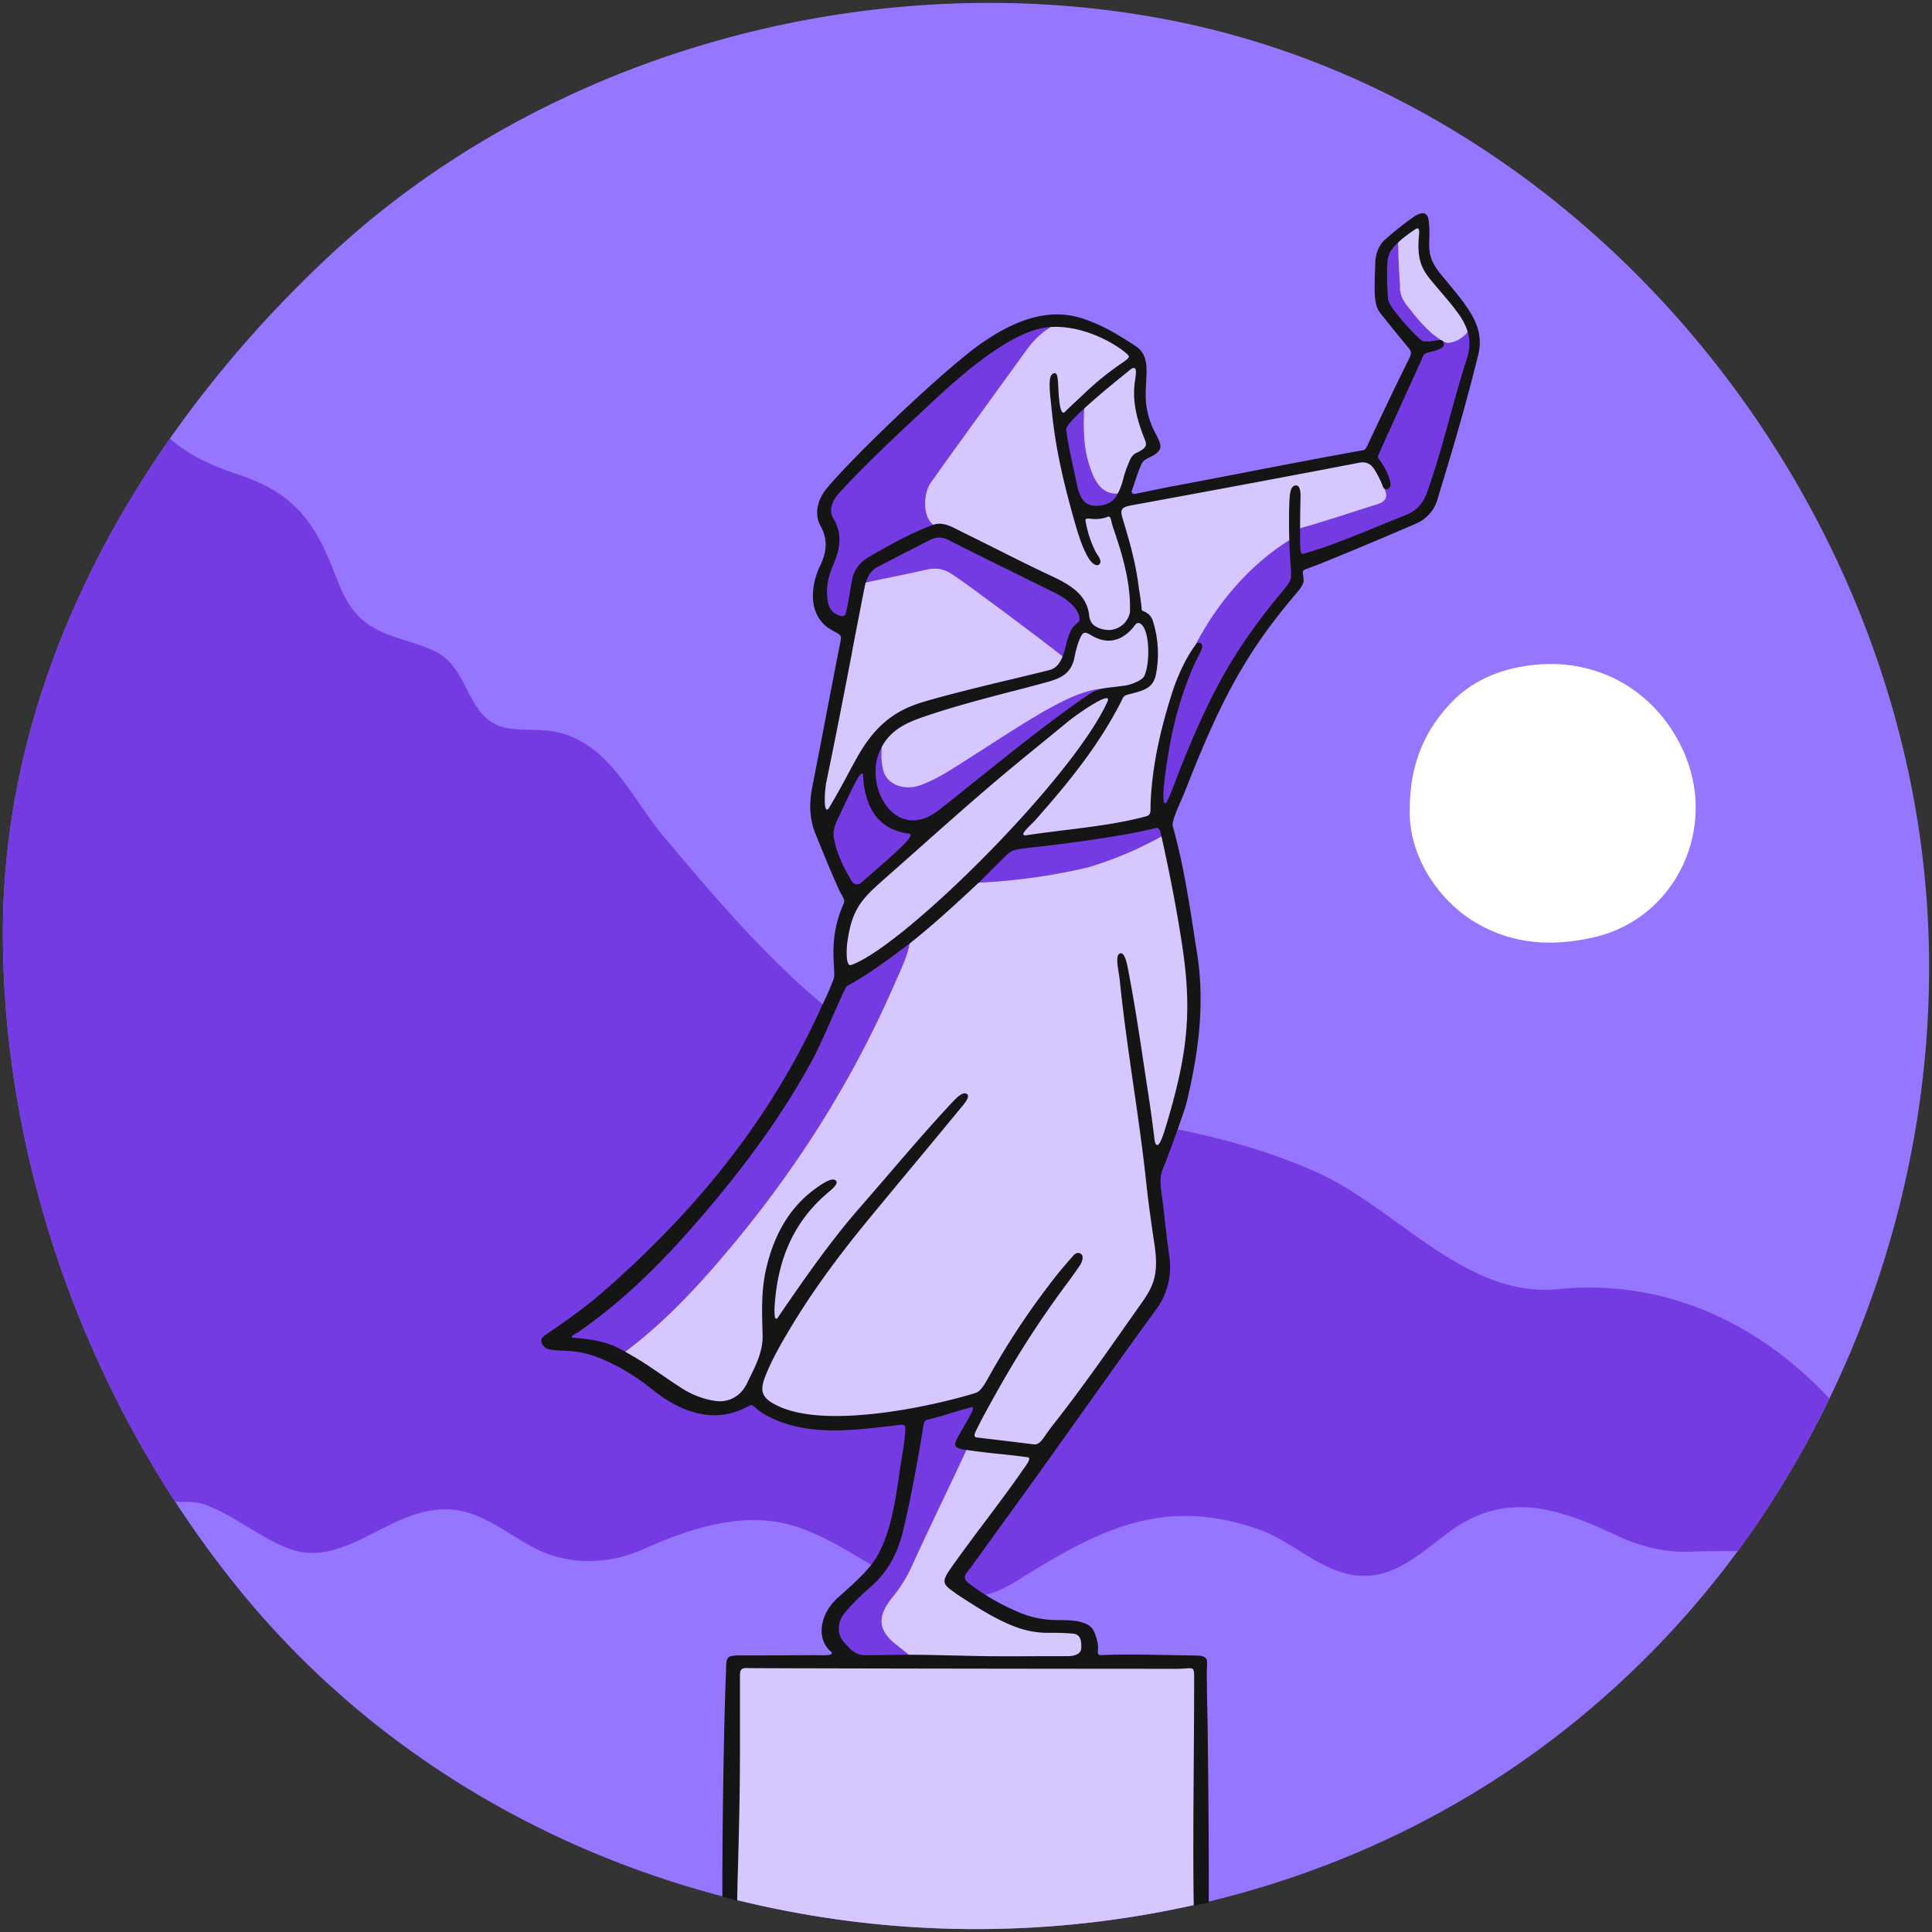
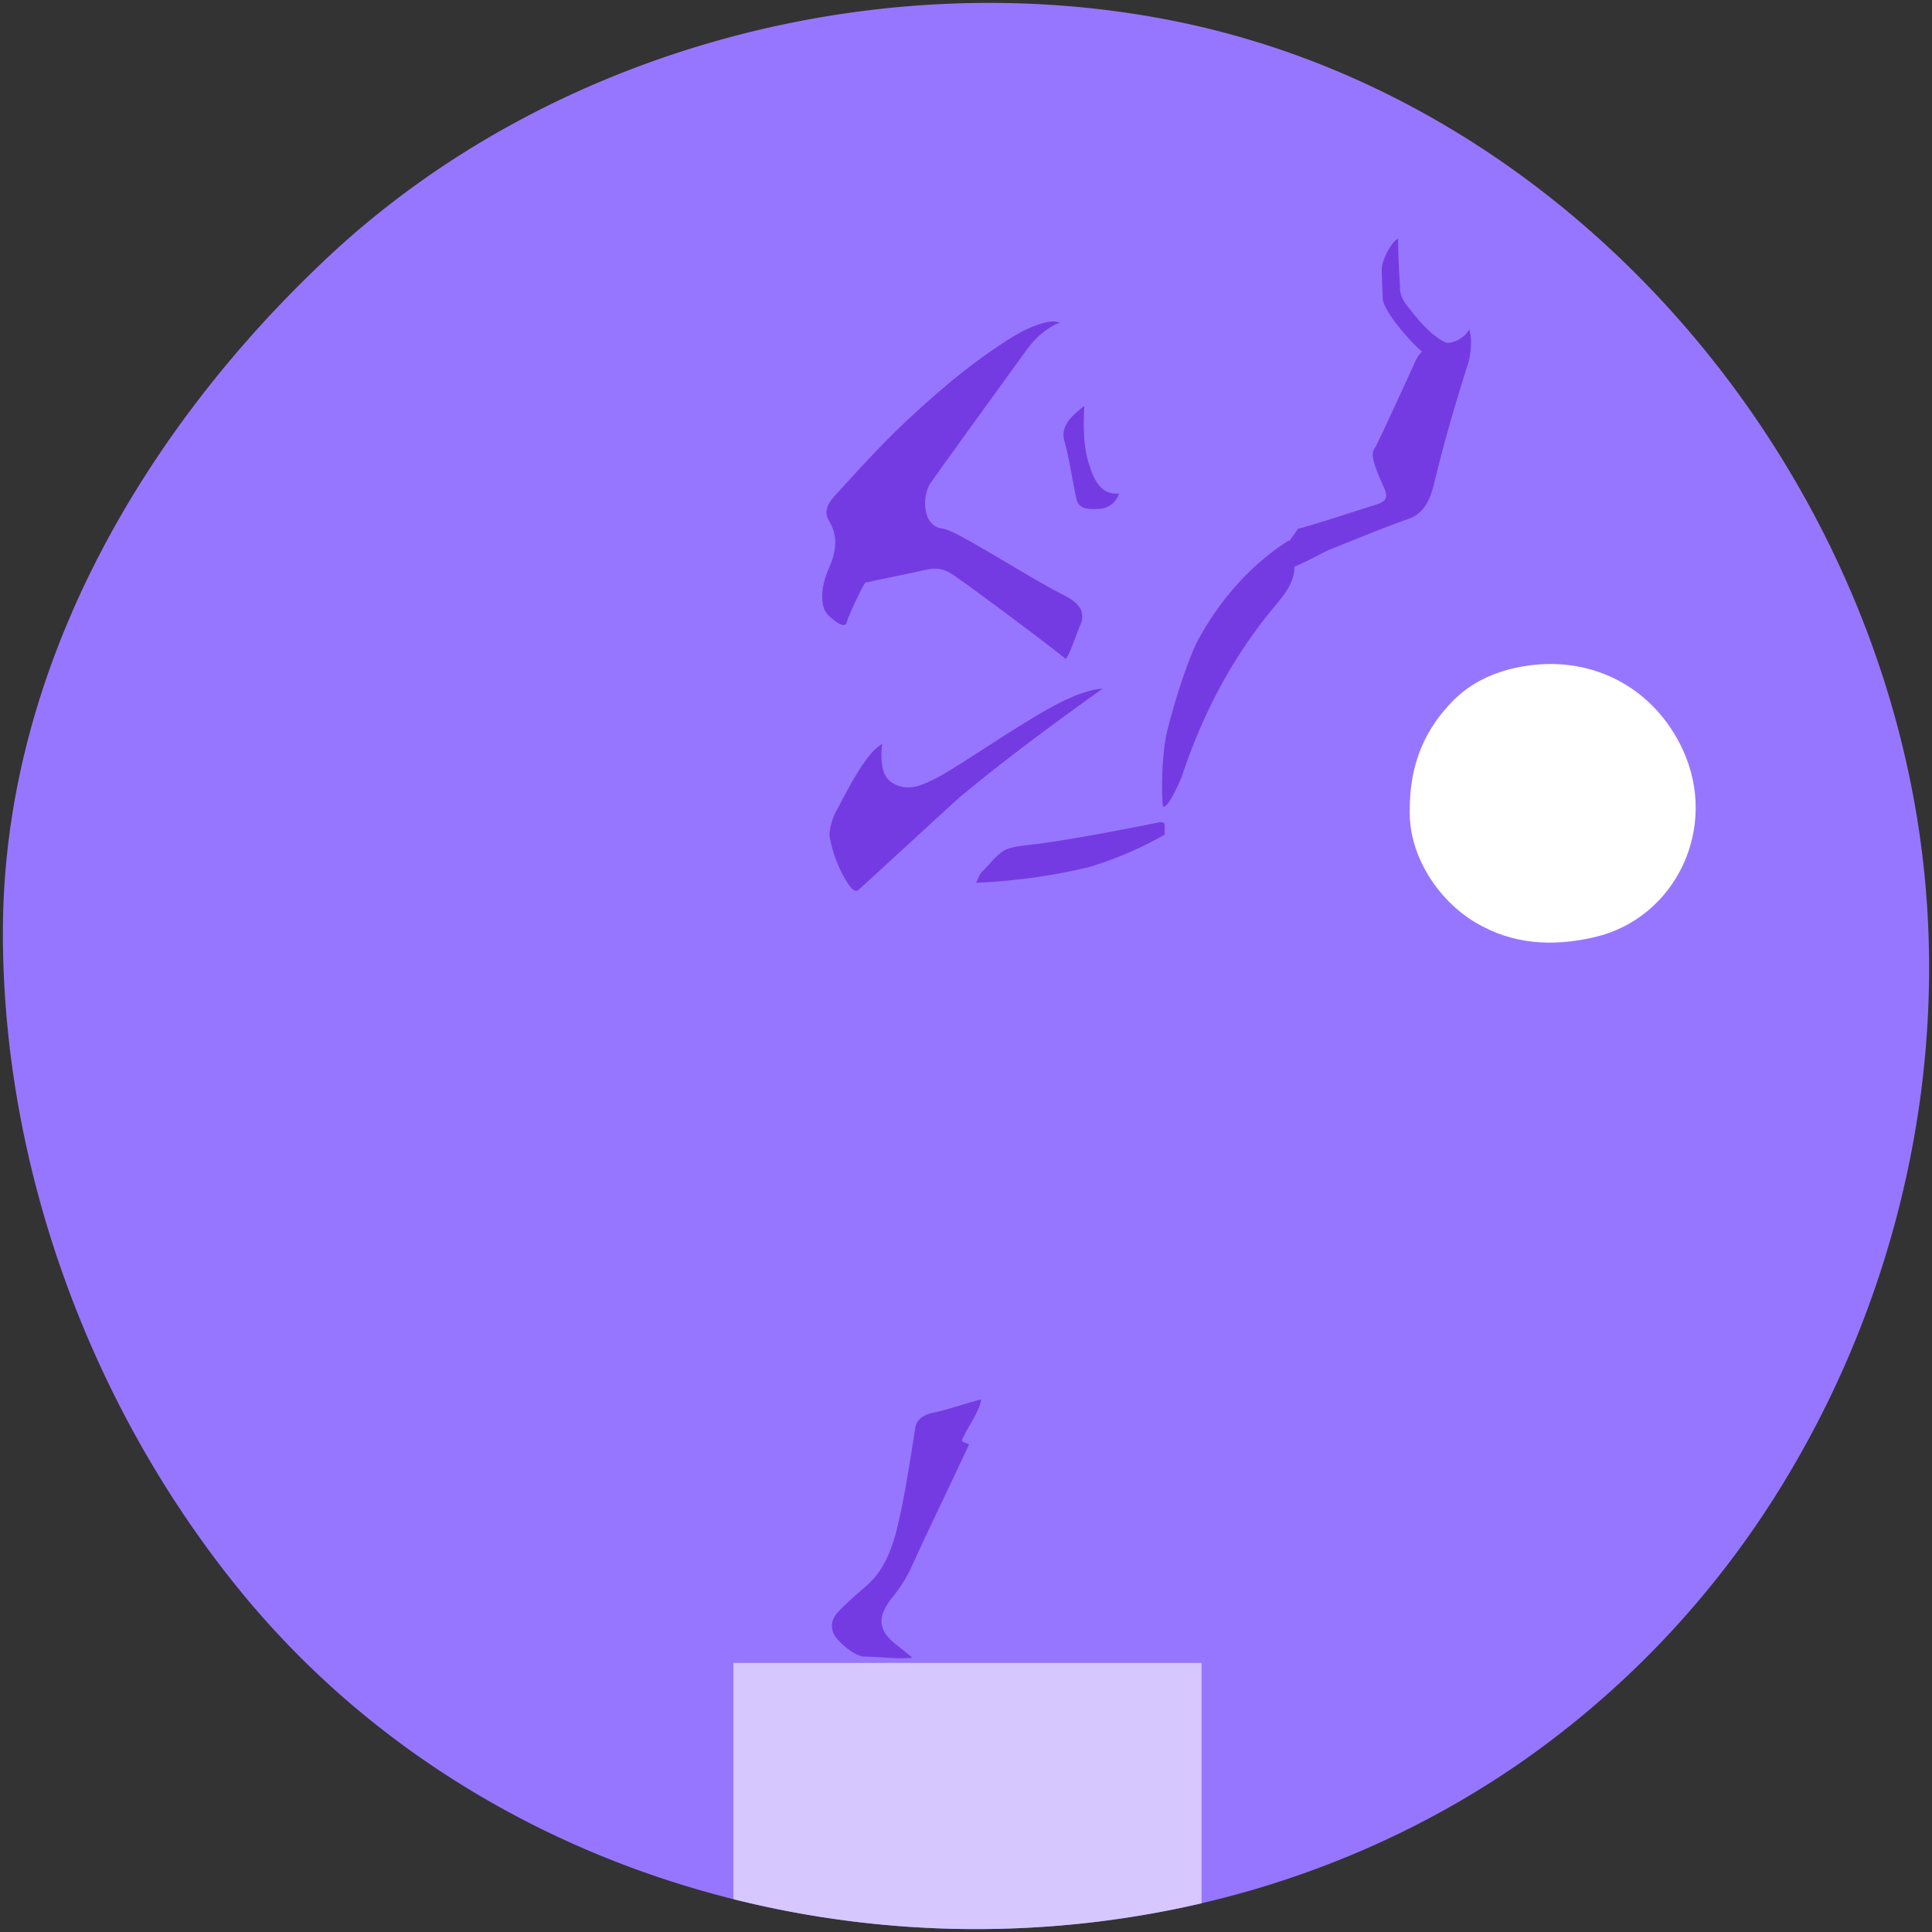
<svg xmlns="http://www.w3.org/2000/svg" viewBox="0 0 1000 1000">
  <rect x="0" y="0" width="1000" height="1000" fill="#333333" stroke="none" />
  <g>
    <path d="M993.62,432.22C964.73,231.06,808.93,51.26,607.9,10.9,455.88-19.62,285.51,25,170.45,132.45,74.34,222.2,1.69,346.21,1.5,482.16c-.17,121.69,44.92,244.59,121,339,159.7,198.25,463.06,234,668.5,88.37A480.36,480.36,0,0,0,920.83,771.25C983.12,671,1010.46,549.46,993.62,432.22Z" fill="#9776ff" />
-     <path d="M946.88,723.84c-37.11-39.66-85.89-62.11-140.66-56.57-46.88,4.74-83.37-41.41-122.84-59.63-47.2-21.78-99-27.89-149.81-35.49-82.13-12.28-139.14-78.45-190.18-139.32-17.56-20.94-29.2-51.24-59.94-54.64-6.9-.77-13.93-.06-20.77-1.28-21.3-3.78-19.11-29.84-36.28-39.11-9.85-5.31-22.63-7-32.76-12.74-14.54-8.19-17.46-21.77-23.65-36.18-9.83-22.89-22-35-46.31-43.17C110.85,241.4,98.26,236.27,88,227,35.72,301.65,1.63,389.11,1.5,482.16,1.36,585.78,34.05,690.27,90.72,777.31c5.56.08,11.22.13,13.49.87,16.11,5.23,29.18,17.21,45.07,23.28,32.87,12.55,58.13-30.29,94.49-18,15,5.05,26.46,16.37,41.21,21.34,16.09,5.42,33.3,3.72,48.66-3.2,22.73-10.24,49.85-19.14,74.87-12.48,40.08,10.65,73.4,56.79,117,29.6,42.55-26.54,76.26-44.88,126.7-26.85,15.15,5.42,28.55,18.68,44.76,22.66,21.66,5.32,36.45-9.09,52.54-21.15,29-21.75,55.86-13.42,86.72,1.14,12,5.65,24.62,9.09,38.13,8.64,8.36-.28,16.72-.28,25.09-.32q11.29-15.34,21.39-31.55A507.3,507.3,0,0,0,946.88,723.84Z" fill="#753be3" />
    <path d="M729.7,419c-.07-24.24,8.35-42.35,23-56.89,11.14-11,26-16.41,41.63-18,33-3.35,62.33,13.44,76.46,43.47,19.21,40.84-3.54,87.68-45.31,97.46-21.7,5.08-42.45,3.9-61.68-7.5C743.73,465.6,728.93,442.08,729.7,419Z" fill="#fff" />
-     <path d="M758.68,162.14s-21.09-23.39-21.09-27.61-2.3-21.47-2.3-21.47-16.59,6.89-18.4,19.56c-1.15,8-2.3,23.77-.77,26.45S733.37,179,733.37,179l-22.62,56L583.46,259.91s.77-17.26,3.84-21.09,9.58-5.37,9.58-7.29-8.82-27.6-6.52-40.25-34.89-36-61.72-22.24-98.92,84-102.37,92.78,6.52,9.59,4.22,20.71-13.42,33.74,5.75,41.79l2.3,2.68s-16.87,92.4-15.72,97,17.63,38.72,17.63,38.72-7.66,26.08-3.83,40.64c0,0-53.05,126.63-146.43,187l-.47,5.66s33.95,4.24,60.83,26.41,41-5.19,41-5.19,2.83,17.92,24.53,17.92,58-2.83,58-2.83-2.35,53.29-13.2,68.39-36.79,33-31.6,43.86S442,859.2,442,859.2l119.32.47s6.13-13.68-.47-16-24-.94-47.16-12.26-21.22-14.62-14.62-25,99.51-137.71,99.51-137.71a92.24,92.24,0,0,0,2.36-34.9c-2.36-19.81-3.31-29.71-3.31-29.71s24.53-48.58,20.76-93.85a510.26,510.26,0,0,0-15.1-85.36s29.72-75,48.58-100l18.86-25V290s52.35-11.32,66-26.41,26.41-90.08,26.41-90.08l-4.53-11.34" fill="#d6c7ff" />
    <g>
      <path d="M501.63,747.5c-8.9,19.36-20.17,42.31-29,61.69a73.28,73.28,0,0,1-10,16.69c-8.53,10.29-9.13,17.73,2.22,26.13,1.38,1.09,6,4.85,7.33,6-7.36.94-17.12-.53-24.49-.55-4.78,0-11.3-5.63-14.25-9-3.73-4.22-3.91-9.57.23-14,4.43-4.74,10.3-9.75,15.17-14,9-7.89,13.12-19.41,15.86-31,4-17,6.34-33.74,9.15-50.9.68-4.16,4.94-6.55,9.12-7.33,5.46-1,18.46-5.32,24.89-6.91-.45,5-6.51,14-8.3,17.69C497.48,746.3,496.81,745.87,501.63,747.5Z" fill="#753be3" />
      <g>
-         <path d="M471.21,485.79c-.93,8.53-5,16.09-8.31,23.78-23.93,55-56.54,104.72-96.58,149.86-13.76,15.51-28.5,30-45.41,42.23-9.49-4.26-18.9-8.77-29.63-8.37a1.88,1.88,0,0,1,.85-2.49c24.31-16.32,45-36.52,64.19-58.17C380,606,401.61,577.87,418.87,546.74a175.71,175.71,0,0,0,14-31.39c1.14-3.54,2.61-6.66,6.19-8.53C450.45,500.84,460.53,492.87,471.21,485.79Z" fill="#753be3" />
        <path d="M550.16,307.8c-18.25-9.07-55.62-33.77-62.29-34.19-10.84-1.25-10.56-17.12-6.32-23.44,3.05-4.55,36.27-50.36,49.67-68.86,4.46-6.17,10-11.47,17.39-14.32-4-1.37-7.81-.12-11.56,1.13-7.88,2.63-14.71,7.24-21.53,11.83-17,11.43-32.37,24.8-47.26,38.79-12.89,12.12-24.7,25.27-36.59,38.36-3.39,3.73-5.33,7.92-2.61,12.43,5,8.29,3.64,16.23.06,24.4-2.35,5.35-3.92,10.88-3.47,16.86.24,3.2,1.14,6,3.55,8.14,2.7,2.42,8,6.86,9,3.35,1.34-4.68,8.26-18.91,9.67-20.7,10.51-2.31,23.71-4.85,30.92-6.57,5.77-1.37,9.89-.9,15.53,3.24,7.27,4.86,42.1,30.68,57.36,42.82,2.26-2.82,5.59-13.22,7-16.44C562.29,317.2,559.5,312.45,550.16,307.8Z" fill="#753be3" />
        <path d="M602.86,432a189.63,189.63,0,0,1-39.61,16.94,311.07,311.07,0,0,1-58,8c.13-.26,2.07-4.66,2.27-4.86,13-13.73,10.12-12.93,29.19-15.25,16.31-2,46.19-7.72,62.26-11C604.45,424.66,602.4,427.45,602.86,432Z" fill="#753be3" />
        <path d="M536.92,370.19C523.73,378,511,386.56,498,394.76c-7,4.42-13.95,8.94-21.77,11.71-8.05,2.86-16.93-.23-19-7.47a34,34,0,0,1-.54-13.93c-8.84,4.3-20.11,28.06-23.83,34.73-1.9,3.39-4.07,9.89-3.35,13.86a68.54,68.54,0,0,0,8.6,22.46c1.26,2.12,4.19,6.36,6.22,4.54,7.36-6.63,49.87-45.88,53-48.51,22.65-18.8,47.55-37.28,73.36-55.68C559.93,357,545.7,365,536.92,370.19Z" fill="#753be3" />
        <path d="M561.28,210.09c-.65,9.71-.45,20.24,1.86,28.32s5.9,18.14,16.05,17a11.16,11.16,0,0,1-10.57,8c-6.09.28-10.45.09-11.66-5.83-1.57-7.72-3.83-21.61-6-29.13C548.55,220.33,555.25,214.79,561.28,210.09Z" fill="#753be3" />
        <path d="M760.43,170.48c-2,4.36-9.47,8.16-12.58,6.6-8.22-4.14-15-13.08-19.64-19-2.47-3.19-3.8-6.29-3.55-10.36-.59-7.71-1-17.08-1-24.24-3.83,2-8.42,11.54-8.45,15.61s.38,11.35.47,15.45C715.83,160.15,728,175.08,736,182a16.17,16.17,0,0,0-3.65,5.53c-6.28,13.71-13.12,28.84-19.69,42.41-2,4.15-4.92,3.66,3.84,22.8,1.92,4.19,1.27,6.72-3.83,8.32-12.58,3.93-28.28,9.25-41,12.7-.34,1-2.57,3.76-4.4,6.47a4.79,4.79,0,0,1-.09-.55c-20.44,12.86-36.9,32.2-48.09,53.53-6,13-12.35,34.33-15.11,45.81-2.31,9.61-3,28-2.13,38.06,1.86,3.2,9-12.74,9.85-15.17,10.87-32.6,26.09-61.63,47.94-87.92,5.94-7.16,10.22-12.59,10.45-20.74,5.92-2.3,15.34-7.66,18.46-8.9,12.88-5.12,27.63-11.27,40.69-15.85,7.93-2.79,11.15-10.27,13-18,5.32-22.05,10.89-41,17.74-62.68C761.27,183.69,762.16,174.92,760.43,170.48Z" fill="#753be3" />
      </g>
    </g>
    <path d="M993.62,432.22C964.73,231.06,808.93,51.26,607.9,10.9,455.88-19.62,285.51,25,170.45,132.45,74.34,222.2,1.69,346.21,1.5,482.16c-.17,121.69,44.92,244.59,121,339,159.7,198.25,463.06,234,668.5,88.37A480.36,480.36,0,0,0,920.83,771.25C983.12,671,1010.46,549.46,993.62,432.22Z" fill="none" />
    <path d="M379.59,983a517.08,517.08,0,0,0,242.33,2.15V860.72H379.59Z" fill="#d6c7ff" />
-     <path d="M748.8,145.61l-2.91-3.53c-5.29-6.31-6.28-11-6.13-16l0-1.52a53.55,53.55,0,0,0-.34-10.81c-.27-1.65-.88-2.7-1.81-3.13-1.2-.56-3-.14-5.36,1.25a164.37,164.37,0,0,0-15.56,12.34c-2.91,2.63-4.67,6.9-4.84,11.71l-.07,2.22c-.45,12.51-.69,19.4,2.35,23.49C716.75,165.07,727.27,178,729,180s1.57,3.19.2,5.95c-7.23,14.52-14,28.89-20.39,42.37l-.55,1.18c-1.32,2.82-1.6,3.41-3.1,3.6-18.25,3.24-38.38,7.13-57.85,10.88l-.73.14c-13.12,2.54-26.69,5.16-39.11,7.46-3.56.66-6.32,1.25-9.25,1.88l-.12,0c-2.84.61-5.77,1.24-9.49,1.93-.56.19-1.93.54-2.55-.1-.34-.34-.37-.89-.11-1.63.36-1,.8-2.3,1.34-3.88a104.22,104.22,0,0,1,3.61-9.78c.9-1.66,2.08-2.25,4.67-3.55l1.45-.73c4.8-3.17,4.51-4.86,1.09-11.34A41.67,41.67,0,0,1,593,204.66c0-2.11.12-4.24.22-6.3s.21-4.05.23-6.09c0-4.65-.61-9.85-5.63-13.13-8.8-5.76-17.58-11.2-28.22-14.51-17.67-5.5-37.49,1-60.61,19.93-23.94,19.58-59.71,54.49-71.11,68.28-5.08,6.13-6.35,13.69-3.24,19.24,3.62,6.46,3.62,12.95,0,20.43-5.58,11.54-6.17,26.26,5.07,33.13,1.09.66,2,1.16,2.72,1.56l0,0c2.89,1.6,3.19,1.88,2.57,5-2.34,11.72-4.88,25-7.33,37.76v0c-2.39,12.49-4.86,25.4-7.15,36.87-1.92,9.62-1.39,17.59,1.69,25.09l1.88,4.62c3.12,7.63,6.35,15.52,9.79,23.16.7,1.55,1.33,2.69,1.84,3.6,1.06,1.9,1.64,2.95.92,4.54-6.1,13.49-5.41,25.26-5,32.3.18,3,.31,5.15-.11,6.44a139.32,139.32,0,0,1-5.71,13.17l0,.07c-.59,1.25-1.12,2.37-1.54,3.29C399.72,576.79,362.91,624.49,311.74,669c-8.9,7.74-18.53,14.49-28.43,21.3l-.41.27c-1.58,1.07-3.23,2.18-2.57,4.33a5.25,5.25,0,0,0,4.44,3.6,50.6,50.6,0,0,0,7,.64,51.22,51.22,0,0,1,20.66,4.65,105.56,105.56,0,0,1,24.25,14.7c4.4,3.49,10.35,7.86,17.26,10.66,7.73,3.13,19.64,6.37,33.89-1.56,1.39-.61,1.94-.12,3.15,1a28.65,28.65,0,0,0,5.85,4.08c19.33,10.49,42.41,7.89,60.95,5.8l1.36-.15c1.58-.18,2.95-.37,3.95-.51h.06c2.84-.39,4.26-.59,5,.08.49.46.52,1.28.42,2.38A98.71,98.71,0,0,1,467,753v.06c-.29,1.64-.58,3.33-.86,5.16-.23,1.49-.45,3-.68,4.6l0,.25c-2.28,15.53-5.11,34.86-14.49,46.87-4.35,5.58-11.66,12-17,16.75l-.07.07c-5.49,4.84-8.7,11.37-8.61,17.48A13.62,13.62,0,0,0,430,854.77c.47.39.65.75.53,1.07-.37,1-3.49,1-8.75.86l-1.1,0-.65,0c-7.46.06-15.6.09-23.48.12H396l-12.24,0c-7.75,0-7.77.72-7.95,7.18v.11q0,1.2-.09,2.67c-1,23.18-1.92,80.07-1.82,114.86v.1l.09,0c2.51.71,5,1.39,7.45,2.06l.15,0v-.16c.07-6.54.2-11,.36-16.14.07-2.59.16-5.39.24-8.8.39-15.68.8-31.89.8-51.86,0-10.31,0-19.92,0-26.94v-1.18c0-4,0-7.23,0-9.31v-.72c0-2.38,0-3.81.82-4.6.62-.59,1.63-.79,3.42-.69,2.36.13,151.42.38,221.51.38,2.06,0,3.63-.11,4.9-.2h.07c1.92-.15,3.08-.23,3.71.36s.71,2.09.66,5.49c0,1,0,2.13,0,3.46,0,13-.1,26.26-.2,40.33v1.23c-.18,25-.35,48.7,0,71.83v.15l.15,0c2.33-.48,4.79-1,7.53-1.62l.09,0v-.1c.15-28.38-.33-71.17-.54-88.26,0-3.9-.13-7.79-.2-11.55v-.06c-.13-6.17-.25-12.55-.25-19,0-1,0-2,.09-2.87.12-2.21.2-3.8-.71-4.76s-2.59-1.3-5.69-1.34-7-.1-11.08-.18h-.13c-12.07-.22-27.09-.51-36.6,0-1.1.05-1.68-.07-2-.4s-.34-1.06-.27-2a12.94,12.94,0,0,0-.32-4.75c-1.76-6.72-2.84-8.47-9.41-10.21-2.78-.73-8-.78-11.39-.81h-1.15a48.71,48.71,0,0,1-18.17-3.84,116.28,116.28,0,0,1-26.17-15c-1.39-1-2.1-1.94-2.23-2.89-.18-1.31.73-2.48,1.89-4,.29-.37.63-.81,1-1.28l11.56-16c7.37-10.16,15.72-21.68,23.78-32.87C545.94,751,554.5,739,562.05,728.41c11.74-16.5,23.89-33.56,36.12-50.33a36.9,36.9,0,0,0,7-28.23c-.82-5.75-1.5-11.64-2.15-17.33l0-.1c-.54-4.73-1.1-9.63-1.75-14.4-.57-4.31-1.17-8.77.68-13.18,3.37-8,11.21-30.22,12-33.24,7.62-31.11,9.33-55.47,5.53-79-.45-2.76-.92-5.8-1.44-9.21-2.46-15.93-5.82-37.74-11.14-56.15v-.07c.17-3.06,2-7.26,4.11-12.12.88-2,1.89-4.33,2.82-6.7,16.89-42.9,29.61-68.81,56.17-100.07l.52-.61c1.72-2,4.31-5,4.22-7.45a19.5,19.5,0,0,0-.27-2.61c-.2-1.37-.34-2.27.65-2.67s2.34-.91,3.79-1.44,2.64-1,3.74-1.41c16.57-6.72,33.35-13.75,49.88-20.9a19.67,19.67,0,0,0,11.83-13.86c8.63-28.24,14.2-47.32,20.68-73.27C768.7,169.7,760.79,160.12,748.8,145.61ZM667.51,284.94c.07,1.6.21,3.4.35,5.13v0c.32,4,.61,7.77.15,9.69s-3.4,5.38-6.26,8.77l-.1.13c-.93,1.1-1.81,2.14-2.56,3.09-21.38,26.85-32.81,47.38-48.9,87.88-.21.51-.55,1.44-1,2.62-1.62,4.37-4.32,11.68-5.63,13.36l-.06.06a.59.59,0,0,1-.7,0c-2.36-1.7,2.4-30,4.39-38.29a185.18,185.18,0,0,1,10.44-32.32c.59-1.36,1.36-2.9,2.11-4.39s1.54-3.07,2.13-4.43c.66-1.52.5-2.76-.43-3.32a1.76,1.76,0,0,0-2.25.39c-4.49,5.66-9.39,15.55-12.47,25.18-7,21.95-10.58,40.4-11.2,58.06,0,.53,0,1,0,1.5,0,2.15.06,3.85-2.3,4.48-13.29,3.58-27.35,5.33-42.24,7.18h-.09c-6.54.82-13.3,1.65-20,2.67h0a3.47,3.47,0,0,1-.4,0,.77.77,0,0,1-.76-.34c-.4-.81,1.19-2.6,4.48-5.82.67-.66,1.16-1.15,1.43-1.45,18.4-20.77,33-39.08,44.3-60.94.29-.56.51-1,.69-1.43.8-1.75,1.1-2.41,3.82-3.07,8-1.95,12.31-3.28,13.81-10a55.91,55.91,0,0,0-1.43-27.56,7.65,7.65,0,0,0-4.65-5.26c-.68-.3-1.22-.55-1.24-1-.07-2-.53-5-1.06-8.5-.27-1.72-.57-3.68-.83-5.64-1.44-10.52-4.3-20.63-7.11-30.09-.15-.52-.3-1-.45-1.49-.91-3-1.46-4.81-.69-6.09.61-1,2-1.62,4.86-2.14,43-7.87,85.87-15.88,117.56-22a11.37,11.37,0,0,1,2.19-.25,6.61,6.61,0,0,1,3.2.86c1.56.79,3.29,2.83,6.63,10.2a8.53,8.53,0,0,1,.3.81,3.33,3.33,0,0,0,.92,1.66,2,2,0,0,0,2.16.14,2.62,2.62,0,0,0,1.06-2.67c-.31-2.87-2.14-6.86-3.8-9.53-.62-1-1.13-1.73-1.54-2.32-1.19-1.72-1.52-2.19-.55-3.62,4.11-9.33,8.65-19.26,13-28.86,3.09-6.75,6-13.13,8.71-19.13.21-.47.38-.88.53-1.24l0-.06c.81-1.93,1-2.45,3-3l.75-.2c3.17-.84,7.52-2,7.53-3.95a2.44,2.44,0,0,0-.62-1.92,2.67,2.67,0,0,0-2.13-.42c-.55.06-1.09.16-1.62.25h0a21,21,0,0,1-6.32.31C735,176.54,719,159.5,718.5,155a144,144,0,0,1-.45-18.19c.33-4.54,1.09-6.41,3.87-9.53,3-3.35,7.9-6.81,10.57-8.58.44-.29,1.09-.65,1.56-.37s.62,1.17.45,3c-1.18,12.13,1,17.35,5.82,23.27,1.57,1.95,3.3,4,5,5.94l.23.27c3.16,3.71,6.43,7.55,9.19,11.38,5.77,8,7.18,15.12,4.6,23.13-2.4,7.46-4.58,15.08-6.4,21.56-.83,2.95-1.63,5.85-2.42,8.74l-.22.78c-3,11-5.91,21.45-10,33.72l-.1.31c-2.38,7.23-4.26,12.94-13.13,16.41-5.57,2.18-10.22,4.09-14.32,5.78-5.86,2.41-11.91,4.9-20.39,8.11-7.83,3-13.62,4.69-16.72,5.63l-.43.13h0c-.55.17-1,.31-1.42,0s-.72-1.37-.78-3.51c-.11-3.81-.17-11.52.16-26.61,0-1.57-.26-3.73-1.21-4.66a1.44,1.44,0,0,0-1.21-.46c-2.2.1-2.74,2.45-3.1,4.85C667.17,259.47,667,273,667.51,284.94ZM591.25,545.8v-.09c-2.16-14.1-4.2-27.42-7.1-42.62l-.1-.57c-.82-4.41-2-9.43-4-9.1a1.6,1.6,0,0,0-1.11.66c-1.14,1.55-.52,5.52.09,9.37.22,1.43.45,2.9.59,4.24,1.92,18.72,4.51,36.59,7,53.86,2.39,16.47,4.86,33.51,6.75,51.3,1.15,10.74,2.63,20.79,4.2,31.45l.05.37c2.47,16.78-1.56,22.46-8.23,31.88l-.49.7c-2.46,3.47-4.83,6.84-7.16,10.15l-.57.81c-11.65,16.56-22.66,32.2-36.7,50.07-1.32,1.68-2.33,3.13-3.23,4.42-2.31,3.31-3.62,5.2-6.31,4.88-3.6-.47-10.39-1.27-16.38-2l-2.15-.26c-4.76-.56-9.25-1.09-11-1.32a1.07,1.07,0,0,1-.86-.54c-.46-.89.46-2.65,1.74-5.07l0-.07c.49-.93,1.05-2,1.55-3.08,13-24.18,25.56-45.54,44.61-71.12,2.19-2.94,4.37-6,6.66-9.41.81-1.2,1.91-4.07.79-5.29a2.47,2.47,0,0,0-1.84-.92,3.74,3.74,0,0,0-2.52,1.42c-6,6.82-8.83,10.24-13.61,16.63A392,392,0,0,0,512.18,712l-.41.73c-2.21,3.92-4.11,7.31-6.67,8.22-19.64,6.13-76.34,19.28-102.5,6.74-8.16-3.9-9.61-7.35-6.47-15.35,3.39-8.62,8.12-16.8,12.67-24.43,10.63-17.82,23.45-35.7,40.34-56.26,7.86-9.56,15.86-19.19,23.6-28.5,7.08-8.53,15.12-18.2,22.85-27.6.3-.37.66-.79,1-1.23l0,0c2.28-2.67,5.41-6.32,4.17-7.76a1.81,1.81,0,0,0-1.4-.68h0c-2.1,0-5,3.15-6.16,4.34-11.51,12.29-22.62,25.23-33.38,37.73l-.33.39c-4.69,5.45-9.53,11.09-14.34,16.59-14.85,17-27.78,35.46-41.95,56.14-.59,1.12-1.07,1.6-1.52,1.49-.28-.08-1.15-.33-.67-7.36,1.7-24.67,10.64-43.54,27.32-57.7l.34-.29c1.92-1.62,5.15-4.34,4.2-5.79a1.82,1.82,0,0,0-1.21-.84c-2-.41-5.43,1.82-6.89,2.77-14.41,9.41-23.64,23.6-28.21,43.38-2.49,10.75-2.2,21.19-1.89,32.25l.06,2.41c.21,7.82-3.44,15.23-7,22.38l-.11.24c-.35.7-.69,1.39-1,2.08-3.23,6.65-9.56,10.09-16.55,9a43.63,43.63,0,0,1-17.06-6.47c-3.45-2.19-6.81-4.5-10.07-6.73l-.09-.06c-5.14-3.53-10.45-7.17-16.09-10.38l-.55-.32c-8.43-4.82-13.07-7.47-29.47-8.68-.2,0-.72-.05-.81-.41s.75-1.07,2.48-2.06l.08,0c.29-.17.52-.3.65-.39,20.35-14,39.92-32.11,61.59-57.1,26.05-30.05,45.13-56.85,60-84.34,2.76-5.09,6.82-14.3,10.41-22.42v0c3.51-7.94,6.28-14.22,7.18-15.28l.07-.07c10.85-5.8,22.26-14.37,32.33-21.93l.3-.22c13.39-10.64,26-22.44,37.19-32.87.32-.38,2.23-2.31,10.71-10.73,1-1,1.69-1.67,1.74-1.73,3.09-3.09,4.76-3.28,14-4.31l.67-.07c1.6-.18,3.4-.38,5.47-.63,9.7-1.18,39.21-4.77,57-9.21a2.14,2.14,0,0,1,1.75.1c.82.5,1.11,1.84,1.64,4.26l.23,1c4.31,19.37,7.82,37.85,10.42,54.94h0c5.18,34,3.18,56.05-8.53,94.54-2.5,8.22-3.63,9.22-4.4,9.13s-1.15-1.2-1.43-3.59c-1.06-8.82-2.37-18.15-3.89-27.73C592.81,556,592,550.8,591.25,545.8ZM431.3,268.3c-2.26-3.73-1.13-8.53,3.11-13.18,11.51-12.62,26-26.4,38.78-38.32l3-2.79.36-.34c15.87-15,45.41-42.89,66.79-44.39,1-.06,2-.1,3-.1,10.4,0,19.81,3.67,25.88,6.75,7,3.56,11.54,7.34,12,8.37.4.87-1,1.88-4.2,4.09a148.86,148.86,0,0,0-18.39,14.92l-2,1.9-.08.07c-2.7,2.5-7.22,6.69-8.2,7.8a1.06,1.06,0,0,1-1.13.46c-.82-.29-2-2.06-2.49-14-.17-3.75-.56-5.79-1.21-6.22-1-.66-2.21.7-2.22.71-1.69,2-.89,9.25-.31,14.58.11,1,.21,1.89.28,2.69,2,20.81,6.16,38.38,12.31,60,2.63,9.24,5.34,15.82,7.84,19,.65.83,2.65,2.81,4.1,2.08a1.8,1.8,0,0,0,1-1.16c.36-1.4-1-3.36-1.77-4.52a8.28,8.28,0,0,1-.52-.82,56.26,56.26,0,0,1-5.39-16.46.8.8,0,0,1,.18-.7c.38-.41,1.25-.33,2.58-.21a17.91,17.91,0,0,0,7.87-.69c.86-.42,1.38-.52,1.78-.33s.71,1,1,2.29a30.28,30.28,0,0,0,1,3.6c4.78,13.8,9.13,28.62,8.61,43.46a11.29,11.29,0,0,1-9.89,9.18,9.3,9.3,0,0,1-1.09.06c-3.11,0-7.15-1.28-8.85-3.71a9.3,9.3,0,0,1-1.32-4.14c-1.29-10.78-10.21-15.78-20-20.35-9.67-4.51-19.38-9.39-28.77-14.1l-.46-.23c-5.27-2.65-10.72-5.38-16.1-8-.77-.38-1.53-.77-2.16-1.1-3.23-1.66-6.54-3.37-9.95-3.37a9.42,9.42,0,0,0-3.3.58c-11,4.05-21.75,10-32.66,16.27-5.52,3.16-8.43,7.13-9.43,12.87-.16.92-.33,2-.52,3.07-.76,4.55-1.7,10.23-2.71,13.9a1.41,1.41,0,0,1-1,1c-1.42.42-3.68-.43-5.51-2.06-2.35-2.1-2.76-5.22-3-8.51-.38-5.09.7-10.32,3.39-16.44C435.53,282.25,435.52,275.24,431.3,268.3Zm156.25-71.87,0,.11c0,.34-.1.66-.14,1-1.5,10.67,1.4,20.23,4.43,28.17q.24.6.48,1.14l0,.1c1.33,3.06,1.74,4.79-4.26,7.54-2.2,1-3.07,3.19-3.91,5.3-.2.5-.39,1-.6,1.46a47.91,47.91,0,0,0-2.11,6.47,33.48,33.48,0,0,1-2.83,7.66c-2.29,4.3-5.35,6.15-10.58,6.4-6.28.27-8.53-3.25-10.2-9.09-.48-2.34-1.08-5.1-1.67-7.77-1.66-7.63-3.55-16.27-4.31-22.64,0-1.58,3.27-5.35,9.71-11.19,7.44-6.75,15.61-13.42,22.63-19.06,1.14-1.06,2-1.58,2.6-1.58a1,1,0,0,1,.46.11h0C588.29,191.06,588,193.31,587.55,196.43ZM477.67,371.17c14.54-5.06,30.61-9.27,46.16-13.34l.14,0c4.78-1.25,10.18-2.66,15.43-4.08,8.36-2.25,15-4,16.8-13.82.41-2.21,1.77-7.68,3.31-10.54.58-1.09,1.13-1.65,1.76-1.83a1.82,1.82,0,0,1,.46-.06,6.2,6.2,0,0,1,2.72,1.12c.65.38,1.45.85,2.4,1.29,7,3.28,13.39,1.78,19.1-4.45.41-.45.75-.91,1.06-1.32l0,0c.67-.89,1.19-1.59,2-1.68a2.33,2.33,0,0,1,1.72.69c4.32,3.49,4.7,20.06,1.55,26.75-1.15,2.42-7.24,4.55-9.48,4.88-2.9.43-5.13.68-6.91.89h-.06c-4.61.52-6.52.74-10.85,2.87h0c-17.54,11.51-44.49,33.14-62.32,47.46l-.1.08c-7.64,6.13-13.66,11-17.31,13.72-4.18,3.14-8.58,4.81-12.73,4.81a15.3,15.3,0,0,1-2.35-.18c-4.49-.68-8.52-3.36-11.65-7.74-5.74-8-7-19.61-3.06-28.2C460.2,378,469,374.19,477.67,371.17Zm-21,84.72c6.23-5.47,12.55-11.08,18.66-16.51l.94-.84c15.31-13.6,31.15-27.67,47.19-41,6.31-5.23,12.65-10.41,19.69-16.15l1.45-1.19,8.35-6.83c3.86-3.16,16.46-12,19.75-12a1,1,0,0,1,.55.14c.31.21.37.63.17,1.21l.12,0h0l-.13,0C555.8,402.45,467.79,489.87,440.6,499.47a1.1,1.1,0,0,1-1.13-.18c-1.76-1.45-1.27-9.16-.78-12.46C441.05,471,445.75,465.51,456.71,455.89Zm-15.57-119c2.17-11.2,4.4-22.78,6.63-34.06,1.36-4.92,3.36-7.75,6.67-9.48,7.72-4,15.81-8.16,23.62-12.15l2.94-1.5a11.79,11.79,0,0,1,5.25-1.5,11.43,11.43,0,0,1,5.23,1.57c11.75,5.95,24,12,35.79,17.81,6,3,12.88,6.35,19.54,9.66,5.94,2.95,12,8.23,12,13.36,0,1-.64,1.53-1.47,2.2a10.69,10.69,0,0,0-3.8,5.47,32.85,32.85,0,0,0-1.69,5.43c-1.32,5.25-3,11.77-8.63,13.12-6,1.51-12.64,3.11-20.07,4.9l-.09,0c-15.65,3.77-31.84,7.66-45,11.56-16.29,4.82-26.31,13.56-35.72,31.17-1.32,2.36-2.56,4.68-3.77,6.91l0,.07c-2.71,5-5.52,10.24-9.41,16.67-.14.23-.57.94-1.05.94a.41.41,0,0,1-.19,0c-1.68-.64-.78-11.07-.27-13.82,4.86-23.28,9.24-46,13.47-67.94Zm-6.9,85.74c.82-1.67,1.79-3.73,2.82-5.92,4.63-9.82,7.79-16.32,9.15-16.32h.1c.41.11.56.73.48,2,1.39,17.5,9,27,23.42,29.08.56-.05,1,.12,1.09.46.79,1.92-7.81,9.57-19.12,19.37l-.39.34c-2.15,1.86-4.19,3.63-5.71,5a3.76,3.76,0,0,1-2.45,1.12,2.47,2.47,0,0,1-.39,0,3.85,3.85,0,0,1-2.58-2.08c-3.39-5.69-7.48-13.33-9.05-22C430.86,429.51,432.73,425.68,434.24,422.61Zm60.28,402,2.39,1.57c9,5.84,18.33,11.89,28.3,15.69a47.56,47.56,0,0,0,17.21,3.27h1a118.43,118.43,0,0,1,12.13.41c4.29.51,4.21,4.64,4.15,7.37-.08,3.94-5.15,4.27-6.71,4.28l-7.4,0h-2.17c-5.91,0-12,.06-18.09.06-6.84,0-12.88,0-18.46-.12-4.46-.07-9-.18-13.37-.29h-.36c-7.11-.17-15.15-.37-23.17-.37h-.3c-3.29,0-6.62.06-9.84.11h-.66c-4,.07-7.91.11-11.62.12-4.72,0-7.65-3.34-10.49-6.56l-.3-.33c-3.68-4.17-3.35-10.64.79-15.4a118.45,118.45,0,0,1,13.09-13c8.48-7.42,14-17,16.87-29.19,3.51-14.9,6.67-31.17,10-51.21.08-.47.15-.92.21-1.33l0-.18c.47-3.08.67-4.36,2.5-4.73a110.46,110.46,0,0,0,10.77-3c3.69-1.14,7.88-2.42,11.93-3.4a.52.52,0,0,1,.65.08c.61.7-1.16,4-5.34,11.11-1.22,2.09-2.49,4.25-3,5.38-.79,1.63-1,2.74-.56,3.5.57,1.09,2.38,1.55,5.5,2,6.21.93,12,1.55,17.52,2.14l.22,0c4.55.48,9.25,1,14.11,1.66a.79.79,0,0,1,.68.47c.44,1-1.37,3.58-3.59,6.54L527.93,763c-5.72,8.14-11.91,16.38-17.89,24.36l-.08.1c-5.92,7.88-12,16-17.69,24.06C486.85,819.18,488.18,820.11,494.52,824.58Z" fill="#151516" />
  </g>
</svg>